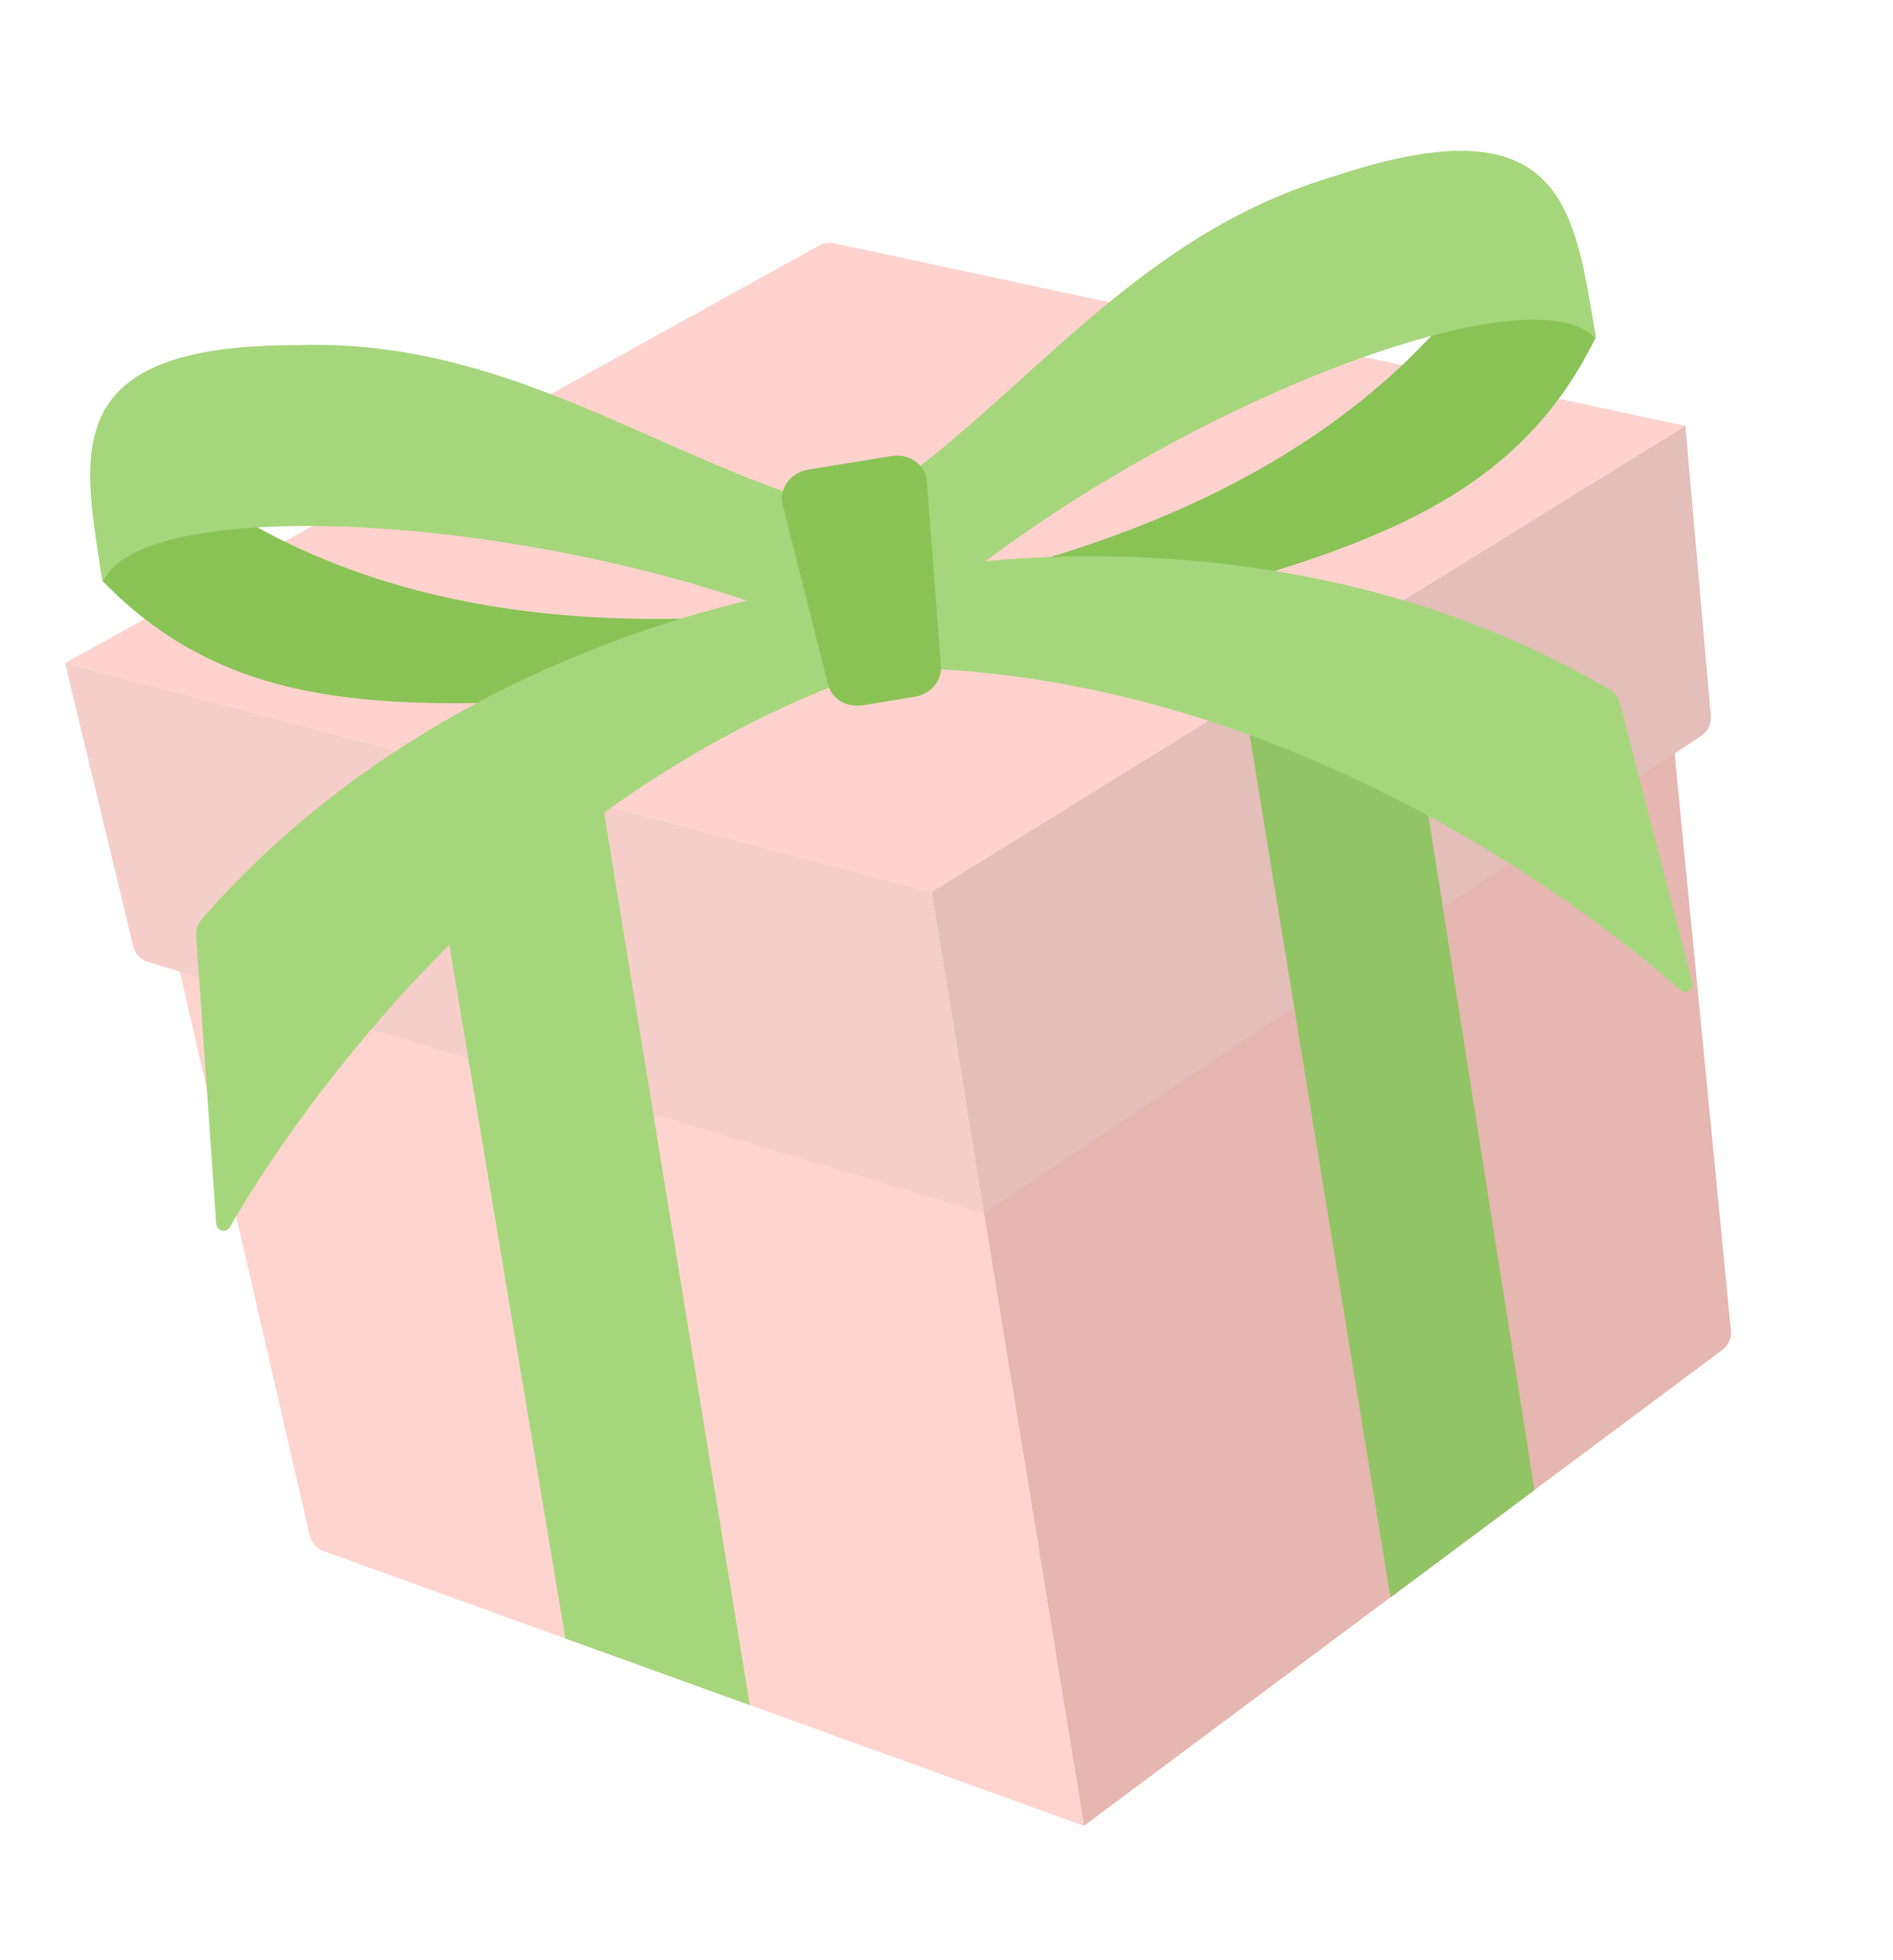
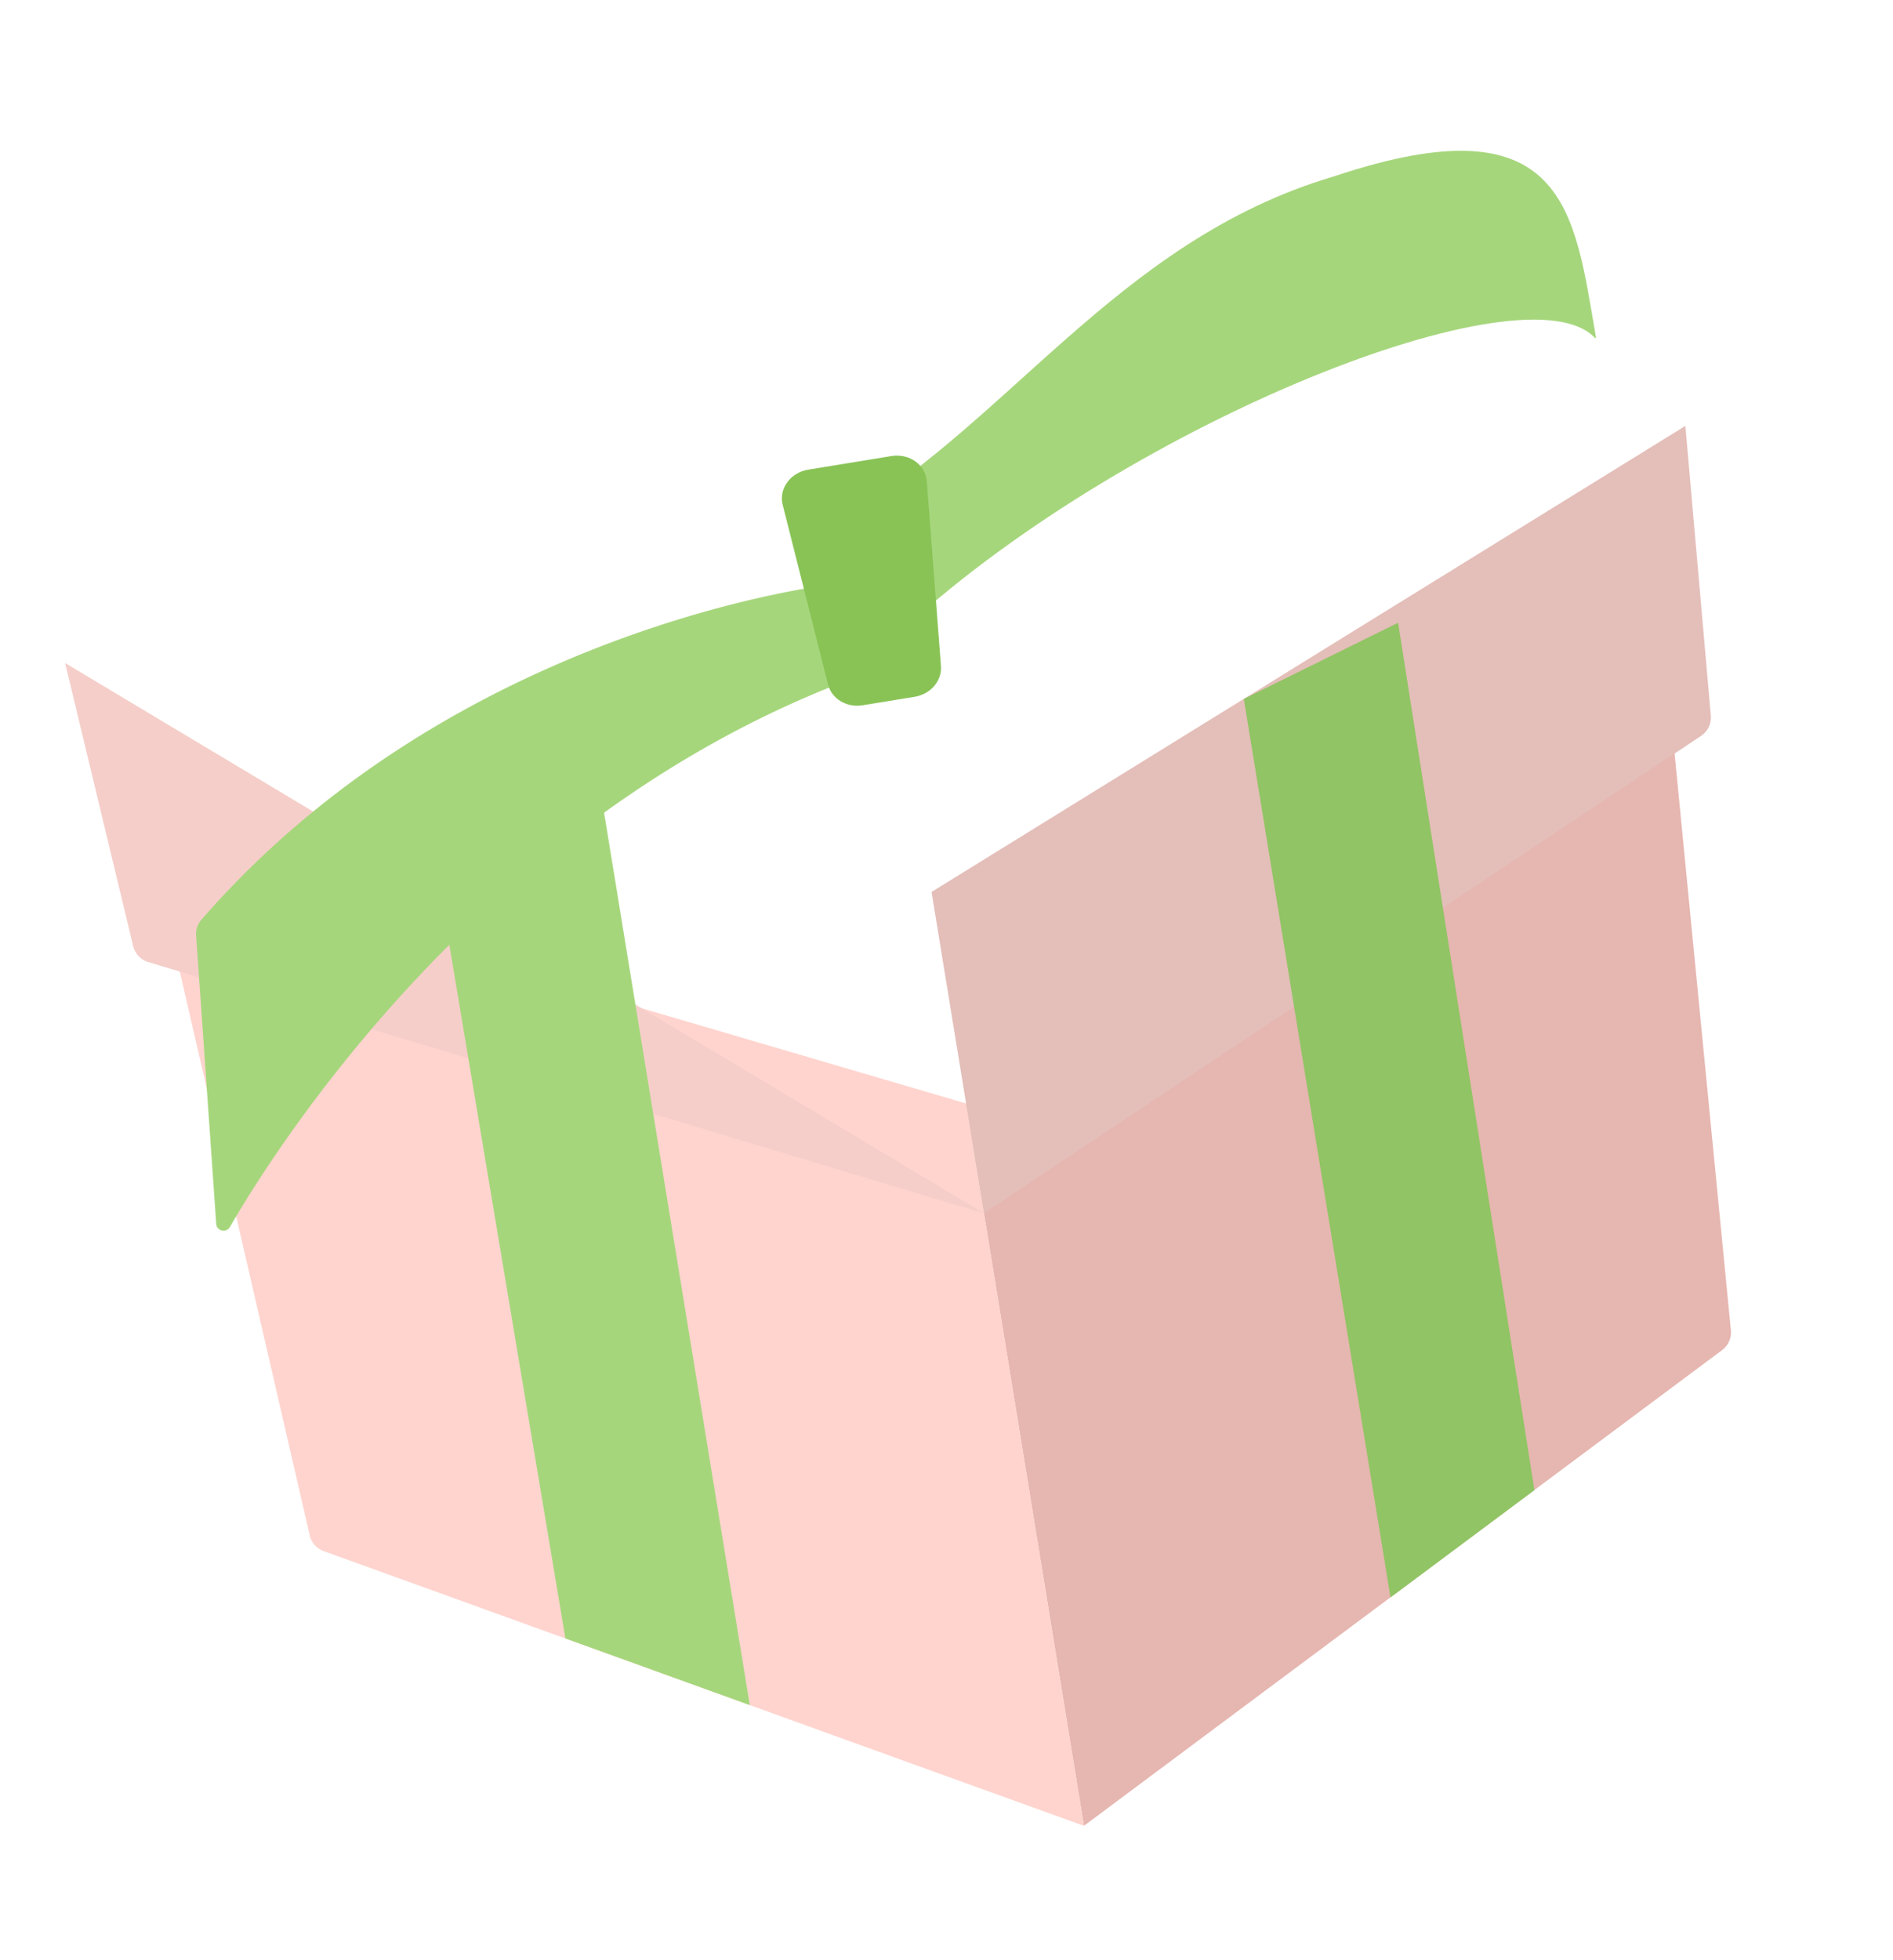
<svg xmlns="http://www.w3.org/2000/svg" width="259" height="268" fill="none">
  <path fill="#E6B6B0" d="m235.628 184.608-87.325 65.057-16.132-98.771 95.517-62.484 9.131 93.501a3 3 0 0 1-1.191 2.697" />
  <path fill="#FFD4CE" d="M148.315 249.673 44.278 212.102a2.99 2.99 0 0 1-1.902-2.152l-21.122-91.603 110.927 32.545 16.132 98.771z" />
-   <path fill="#FFD2CD" d="M127.456 121.966 8.911 90.666l103.146-57.094a3.03 3.03 0 0 1 2.077-.309L230.583 58.24l-103.137 63.728z" />
  <path fill="#E4BEB9" d="m232.743 100.625-98.109 65.288-7.178-43.948 103.136-63.728 3.482 39.617a2.99 2.99 0 0 1-1.323 2.759z" />
-   <path fill="#F5CEC9" d="M134.634 165.913 20.281 131.557a3.01 3.01 0 0 1-2.056-2.167L8.91 90.665l118.545 31.3z" />
+   <path fill="#F5CEC9" d="M134.634 165.913 20.281 131.557a3.01 3.01 0 0 1-2.056-2.167L8.91 90.665z" />
  <path fill="#A6D67C" d="m77.344 224.038 25.241 9.121-20.1-123.059-25.141-5.601 20.012 119.548z" />
  <path fill="#91C464" d="m190.248 218.436 19.691-14.676-18.652-118.605-21.106 10.419z" />
-   <path fill="#89C356" d="M218.356 46.092c-14.687 30.023-46.07 31.409-95.682 46.47-.848-5.765-.17-5.276-1.028-11.04 40.143-7.6 68.825-23.246 85.194-50.051 4.574 5.83 6.942 8.791 11.516 14.62" />
  <path fill="#A6D67C" d="M218.251 46.244c-9.304-10.1-63.373 11.37-94.149 39.323-4.422-6.057-6.287-7.424-10.716-13.46 24.154-13.227 38.988-39.1 69.152-47.997 31.789-10.63 32.837 4.848 35.818 21.982.013.086-.035.162-.114.154z" />
-   <path fill="#89C356" d="M20.254 61.768c23.98 20.483 56.068 26.386 96.441 20.961 1.01 5.791 1.506 5.116 2.524 10.896-51.688 1.283-81.814 9.881-105.221-14.209 2.482-7.03 3.783-10.62 6.256-17.648" />
-   <path fill="#A6D67C" d="M14.147 79.485c-.072.033-.141-.024-.157-.11-2.595-17.228-6.496-32.27 26.84-32.183 31.256-1.035 53.405 18.889 80.358 23.847-2.277 7.134-3.609 9.029-5.872 16.18-37.83-16.882-95.59-20.276-101.188-7.73l.01-.002zm109.639-1.209c.622-.102 50.716-10.837 96.441 16.004a3.03 3.03 0 0 1 1.385 1.84l9.933 38.239c.247.953-.885 1.655-1.629 1.006-10.188-8.965-50.884-41.744-103.417-43.955l-2.721-13.123z" />
  <path fill="#A6D67C" d="m113.91 79.909 1.596 13.307c-49.09 18.809-77.252 62.834-84.058 74.575-.5.851-1.796.546-1.865-.436l-2.749-39.412a3.02 3.02 0 0 1 .727-2.186C62.37 85.763 113.287 80.001 113.9 79.901z" />
  <path fill="#89C356" d="m125.154 95.277-7.125 1.164c-2.181.356-4.247-.877-4.742-2.853l-6.2-24.562c-.56-2.188 1.053-4.407 3.491-4.805l11.389-1.86c2.437-.398 4.673 1.192 4.838 3.445l1.937 25.258c.156 2.011-1.397 3.855-3.588 4.213" />
</svg>